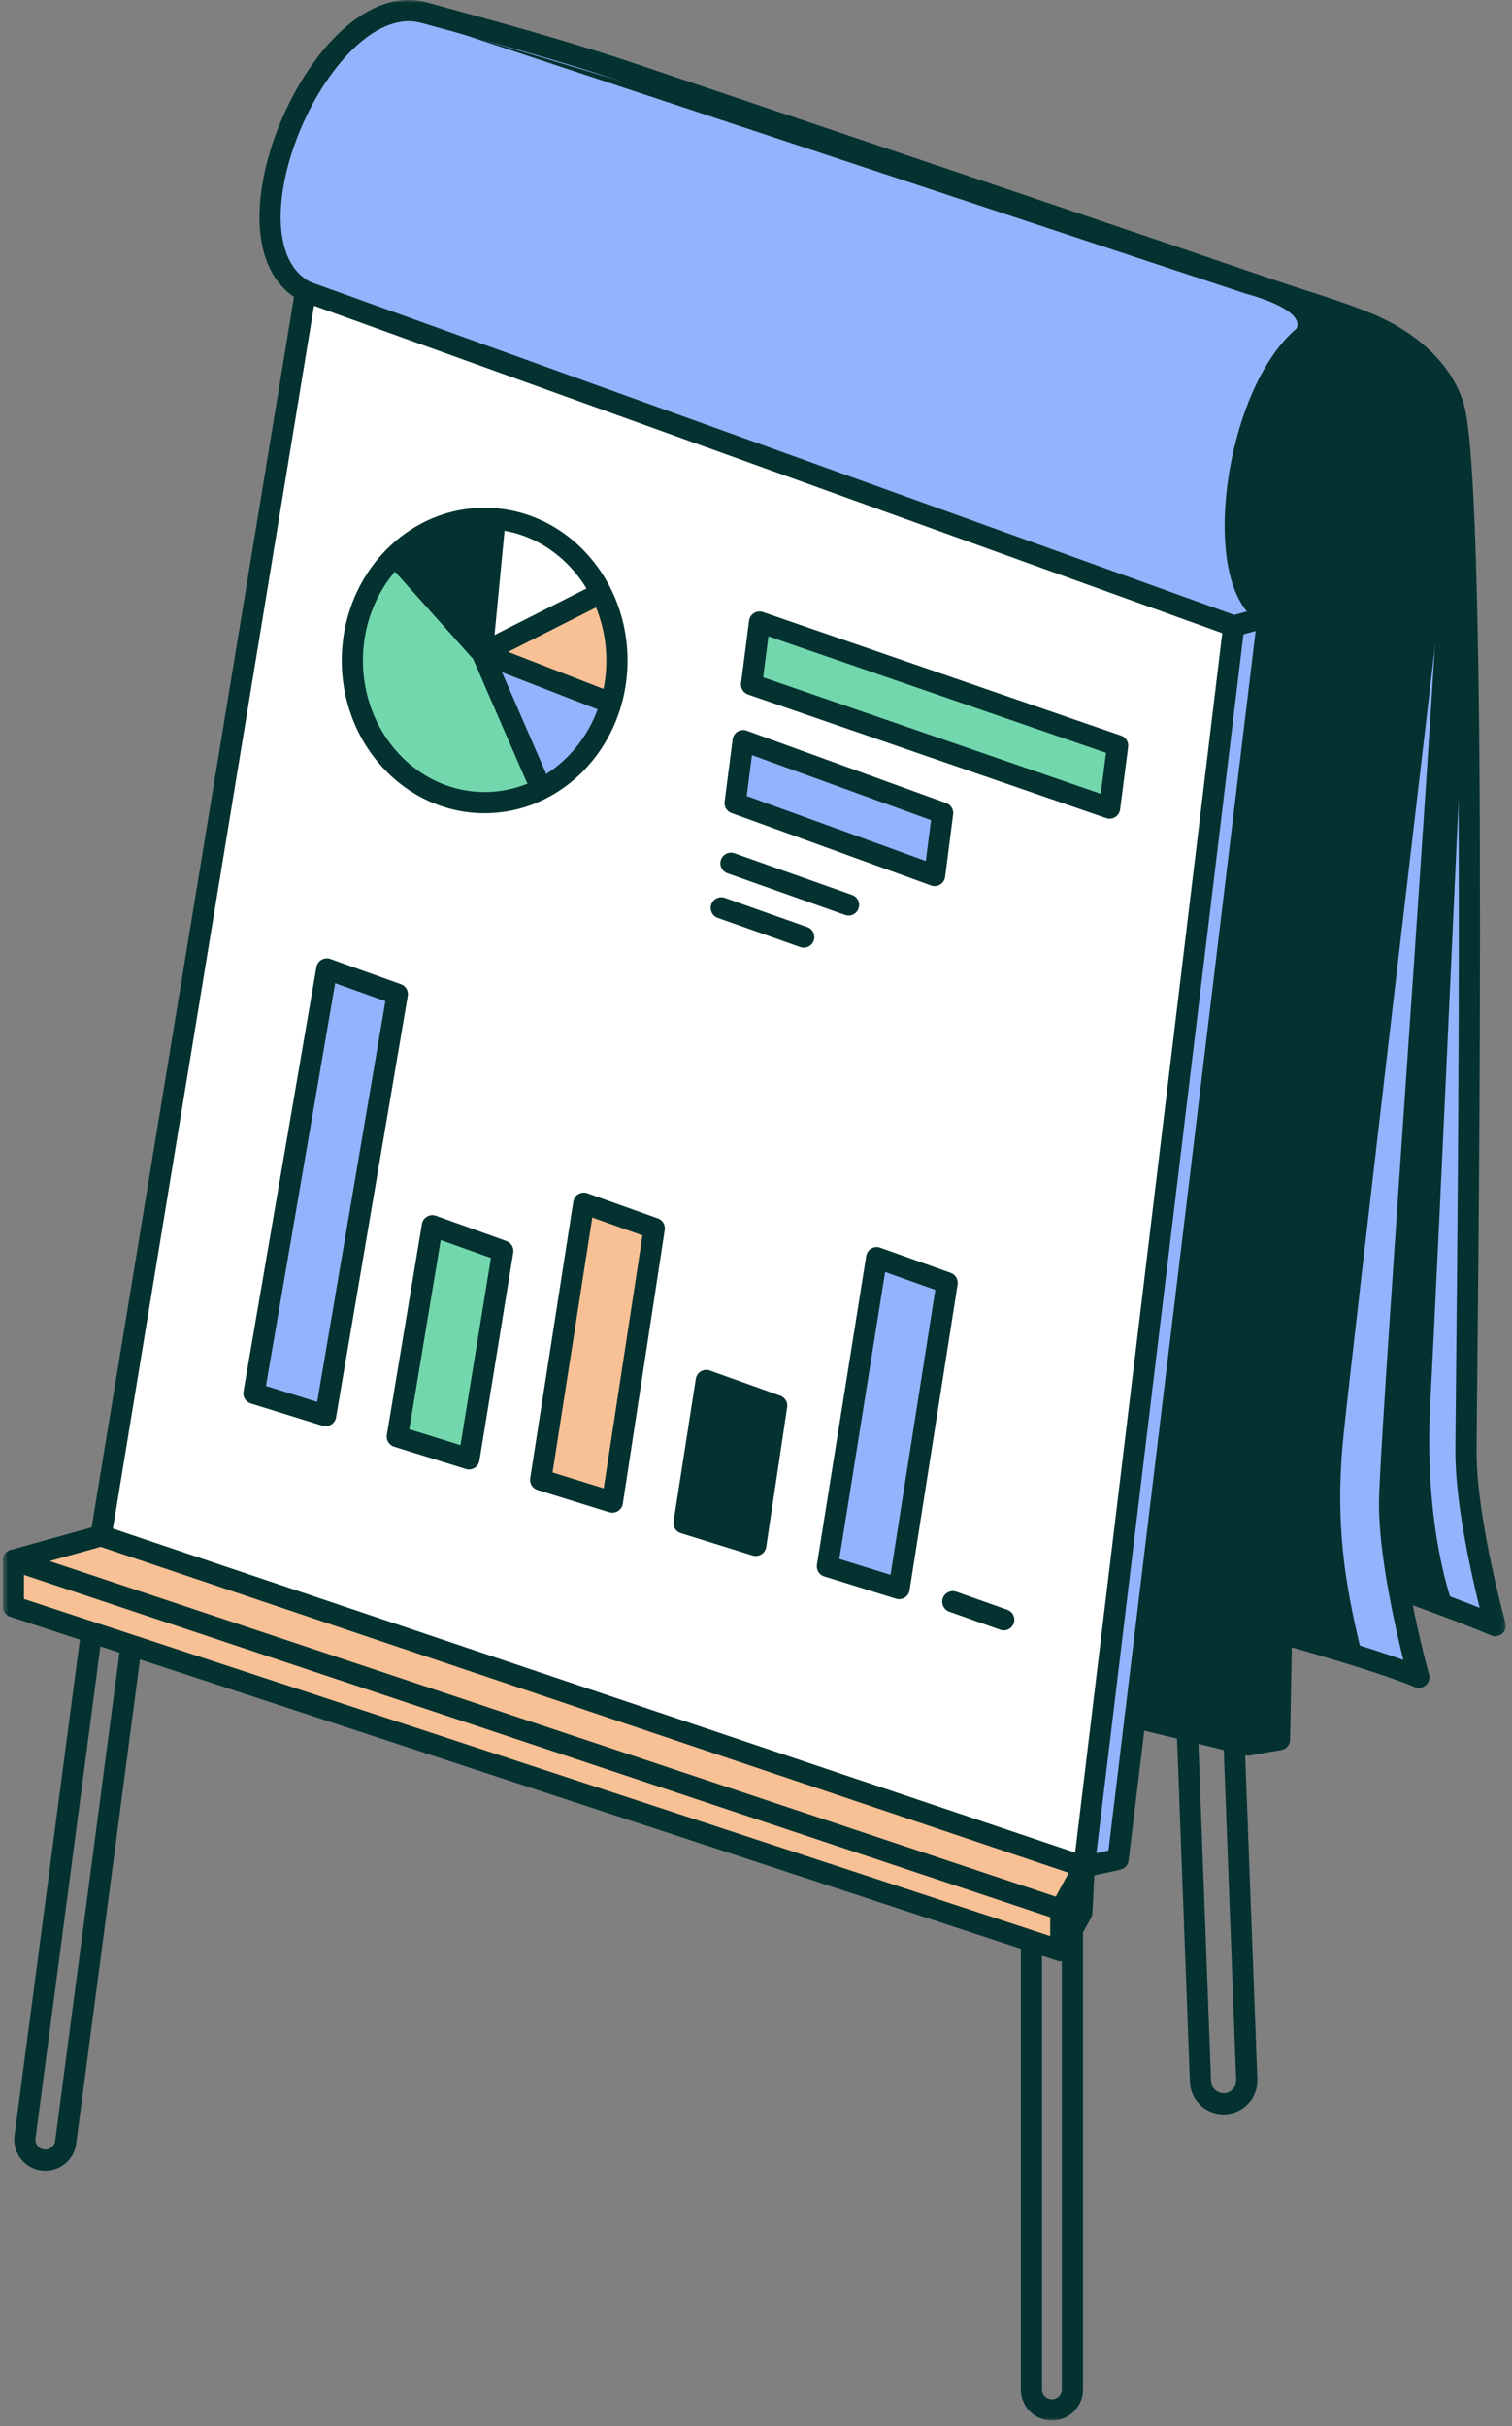
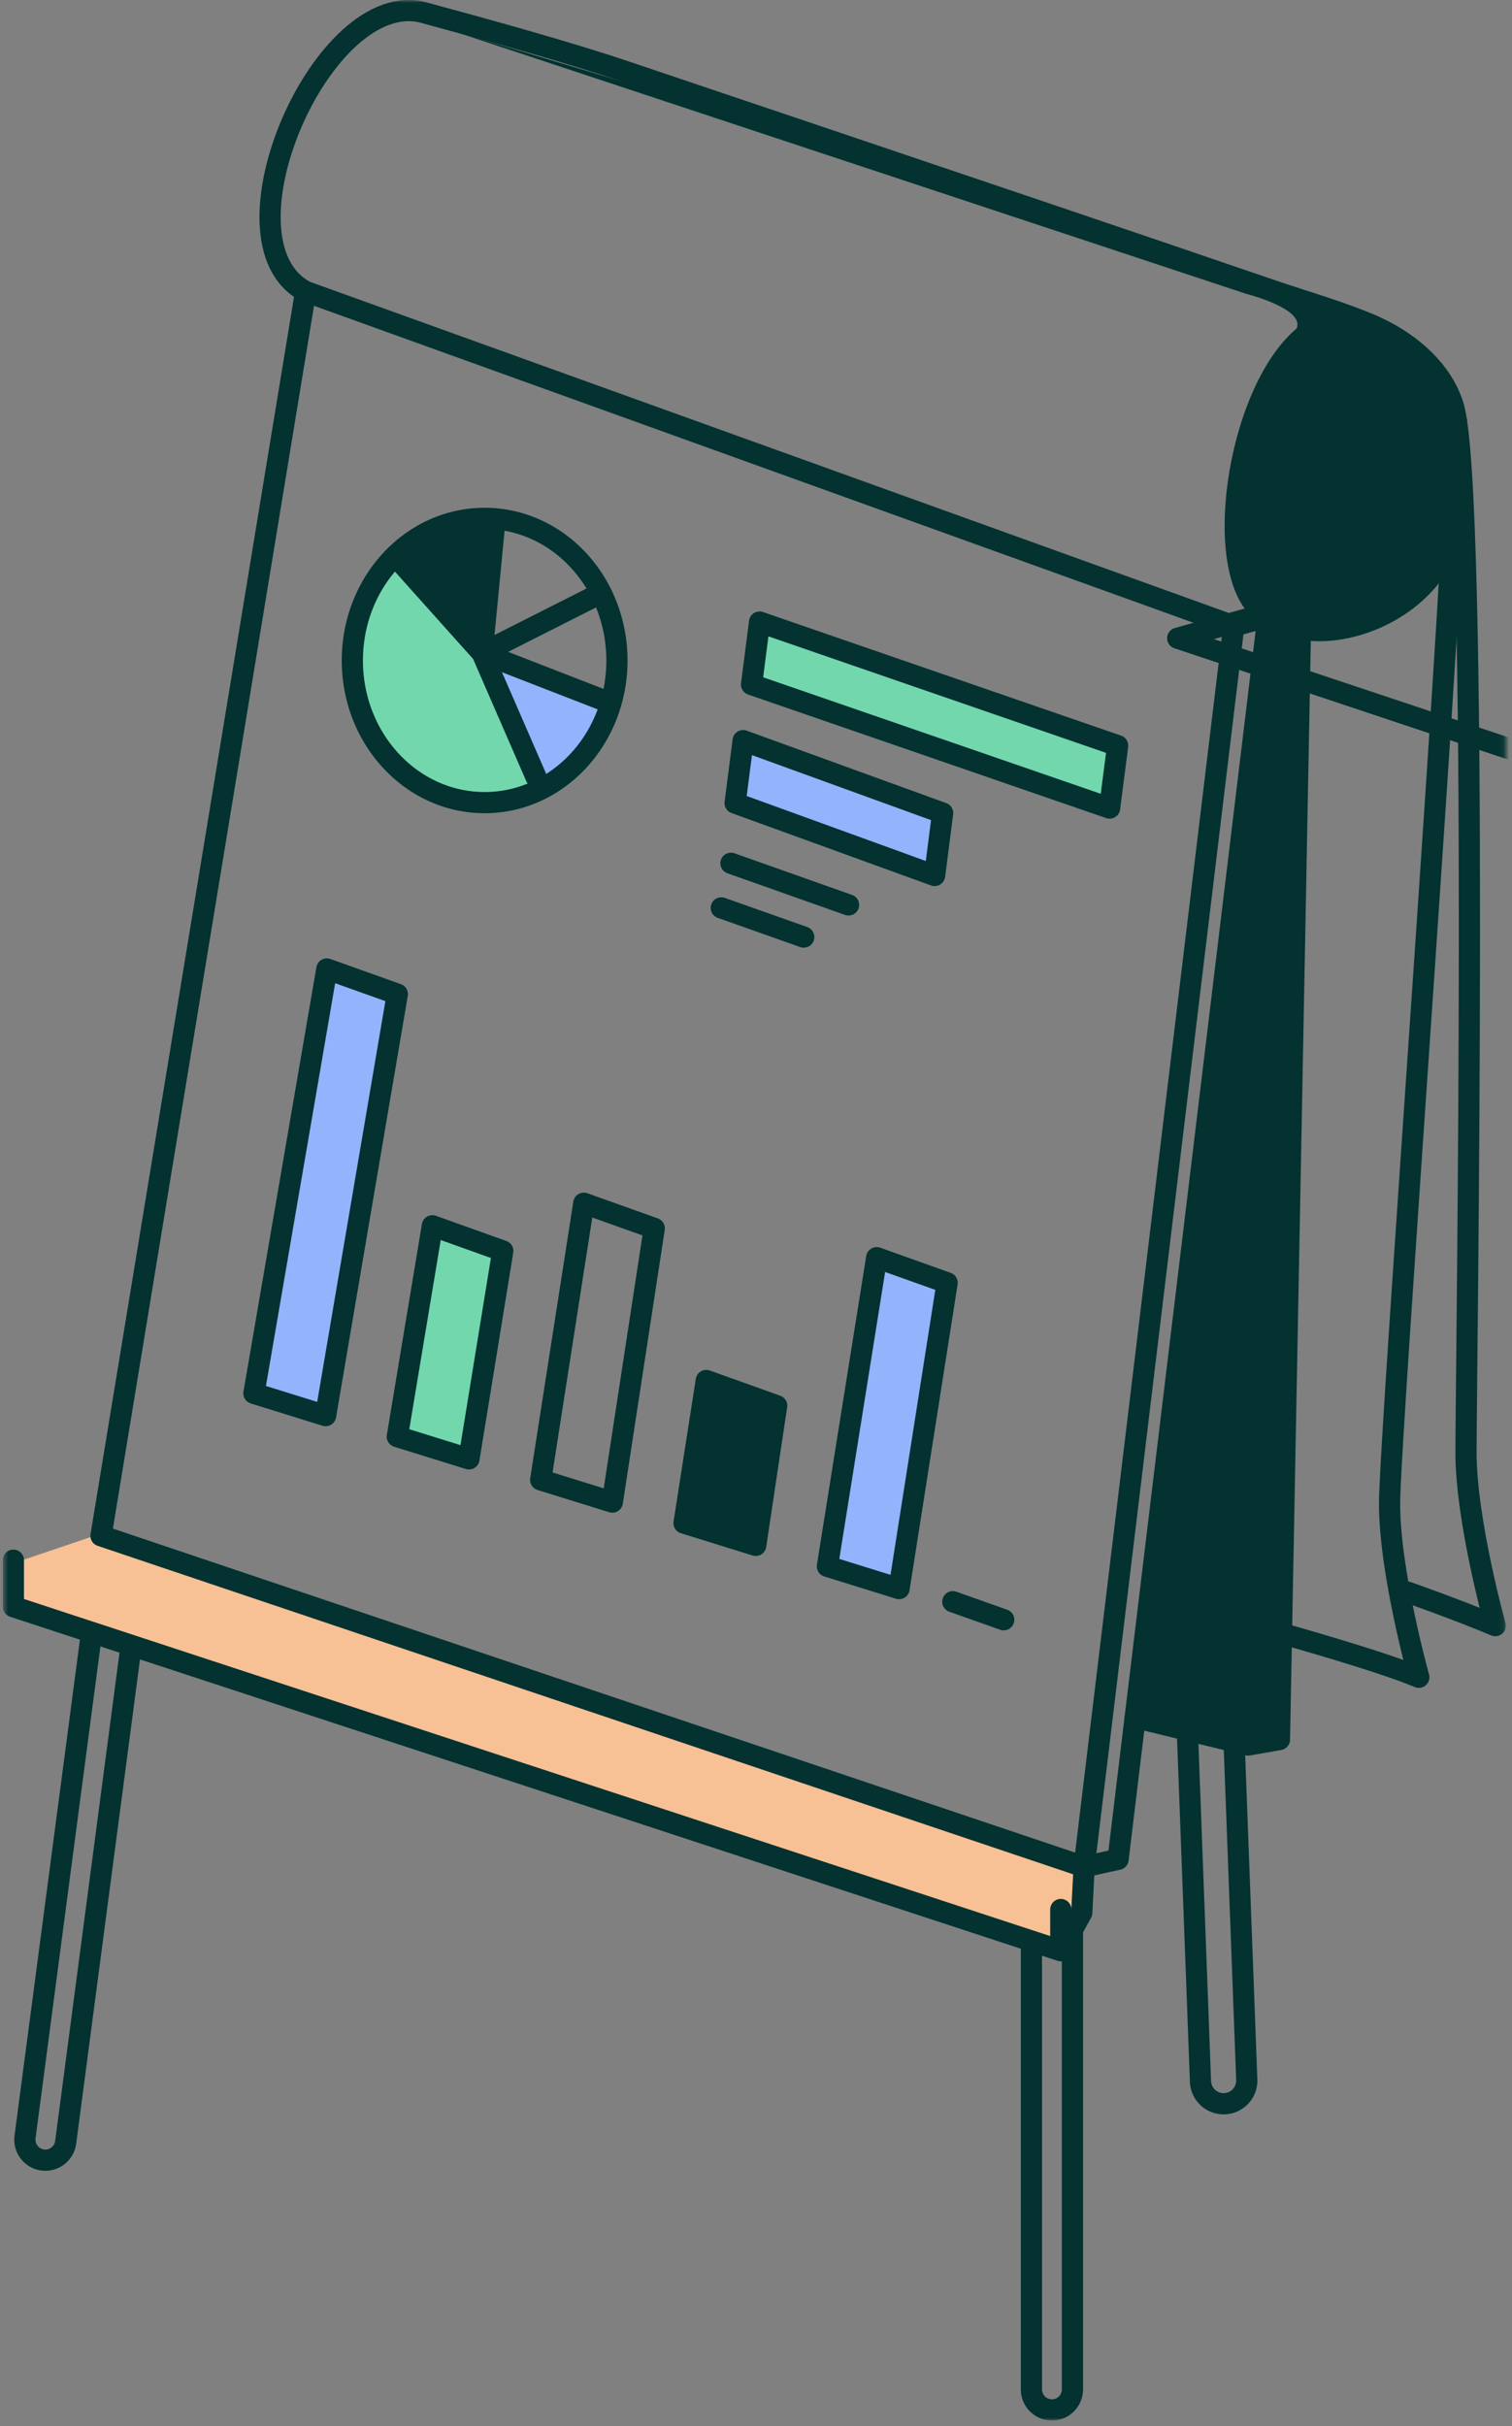
<svg xmlns="http://www.w3.org/2000/svg" width="270" height="433" fill="none">
  <rect width="100%" height="100%" fill="#808080" stroke="none" />
  <g clip-path="url(#a)">
    <mask id="b" style="mask-type:luminance" maskUnits="userSpaceOnUse" x="0" y="0" width="269" height="432">
      <path d="M268.898 0H.5v431.996h268.398V0Z" fill="#fff" />
    </mask>
    <g mask="url(#b)">
      <path d="M189.757 348.552 2.542 287.053l.228-8.193 16.165-5.467L192.94 332.38l-.907 10.02-2.276 6.152Z" fill="#F8C095" />
-       <path d="m193.276 333.193 6.887-1.199 3.326-31.902 25.157-8.321 24.387 7.543-3.875-16.058 17.999 7.159-5.61-29.604-.578-159.074-26.128-48.574-158.297-50.7-8.129.385-10.84 7.544s-8.322 17.42-8.708 23.03c-.385 5.61-.77 16.251 5.61 19.74-2.127 10.65-36.184 220.424-36.184 220.424L193.276 333.2v-.007Z" fill="#94B3FD" />
-       <path d="M219.611 111.914 54.484 53.163 18.293 273.579l174.983 59.614 26.335-221.279Z" fill="#fff" />
      <path d="m96.12 141.161-9.534-24.887-16.001-16.643-6.787 10.506-.971 11.469 4.853 10.341 7.758 8.571 12.111 3.069 8.572-2.426Z" fill="#73D7AD" />
      <path d="m86.322 116.624 10.562 24.494 5.003-3.597 6.752-11.862-22.317-9.035Z" fill="#94B3FD" />
-       <path d="m87.85 115.425 19.812-10.127 2.283 8.814-.87 11.219-21.225-9.906Z" fill="#F8C095" />
      <path d="m86.5 114.533 1.706-22.253L77.3 94.628l-5.517 4.817 13.381 16.294 1.335-1.206Z" fill="#033230" />
      <path d="m135.573 111.436-1.855 10.477 63.804 22.552 1.32-12.34-63.269-20.689Z" fill="#73D7AD" />
      <path d="m168.204 144.993-35.813-12.468-1.456 10.877 35.949 11.804 1.32-10.213ZM57.082 252.618l-12.425-3.726 13.31-75.779 12.953 4.446-13.838 75.059Z" fill="#94B3FD" />
      <path d="m71.455 256.172 12.775 4.432 5.325-37.619-12.776-3.197-5.324 36.384Z" fill="#73D7AD" />
-       <path d="m97.541 263.794 12.783 4.439 6.737-49.33-12.775-3.197-6.745 48.088Z" fill="#F8C095" />
      <path d="m121.849 272.315 12.782 4.44 4.254-26.443-12.775-3.197-4.261 25.2Z" fill="#033230" />
      <path d="m147.942 279.595 12.775 4.432 9.228-55.011-12.782-3.19-9.221 53.769Z" fill="#94B3FD" />
      <path d="m203.01 306.473 19.855 4.967 3.183-183.654-23.038 178.687ZM235.504 113.605s-19.034-3.247-13.325-30.317c5.096-24.144 14.902-27.57 22.182-24.323 9.157 4.432 16.244 14.773 16.244 14.773l-2.955 29.533-22.153 10.341.007-.007Z" fill="#033230" />
-       <path d="M243.141 294.997c-2.912-11.955-4.846-22.946-3.233-38.789 1.612-15.837 17.749-152.944 17.749-152.944l-25.507 8.792-2.584 180.35 13.575 2.583v.008ZM259.62 286.918s-5.496-13.575-4.204-36.848c1.292-23.274 6.459-138.656 6.459-138.656l-2.912-.321-9.692 137.043-1.292 20.04 1.613 15.187 10.021 3.555h.007Z" fill="#033230" />
      <path d="m222.865 311.44 4.86-1.577 4.867-201.839-6.587 2.869-6.295 194.673 3.155 5.874ZM230.53 59.871c5.031-4.168-7.979-7.422-7.979-7.422L80.02 5.253l67.315 20.09 90.931 29.333-7.744 5.188.008.007Z" fill="#033230" />
      <path d="m18.036 274.093 36.54-222.065 165.741 59.7-26.728 221.444-175.553-59.079Z" stroke="#033230" stroke-width="3.783" stroke-linecap="round" stroke-linejoin="round" />
      <path d="M54.577 52.028c-16.836-8.907 3.14-54.661 21.118-49.773 11.341 3.083 25.122 6.852 36.077 10.534 11.955 4.026 23.916 8.058 35.871 12.09 26.477 8.936 52.97 17.857 79.405 26.913 6.052 2.077 12.418 3.826 18.292 6.41 5.052 2.226 11.84 6.85 14.166 14.188 4.668 14.737 2.277 174.432 2.277 186.751 0 12.318 5.224 30.988 5.224 30.988-7.094-2.983-15.68-5.973-15.68-5.973" stroke="#033230" stroke-width="3.783" stroke-linecap="round" stroke-linejoin="round" />
      <path d="M225.819 109.48c-12.568-8.265-1.17-61.285 19.712-51.186M260.085 75.201c.585 14.867-11.948 180.835-11.948 193.154 0 12.318 5.225 30.988 5.225 30.988-7.095-2.983-24.53-7.822-24.53-7.822M193.59 333.172l6.066-1.335 26.778-221.793-6.116 1.684" stroke="#033230" stroke-width="3.783" stroke-linecap="round" stroke-linejoin="round" />
      <path d="m202.71 306.53 20.155 4.91 3.568-201.396M222.865 311.44l5.609-.978 3.733-197.485" stroke="#033230" stroke-width="3.783" stroke-linecap="round" stroke-linejoin="round" />
-       <path d="M259.528 91.488c0 16.786-23.224 26.271-33.58 18.056M18.036 274.093l-15.644 4.36 187.036 62.341 4.161-7.622" stroke="#033230" stroke-width="3.783" stroke-linecap="round" stroke-linejoin="round" />
+       <path d="M259.528 91.488c0 16.786-23.224 26.271-33.58 18.056l-15.644 4.36 187.036 62.341 4.161-7.622" stroke="#033230" stroke-width="3.783" stroke-linecap="round" stroke-linejoin="round" />
      <path d="M2.392 278.453v8.293l187.036 61.399v-7.351M189.429 348.145l3.747-6.787.414-8.186" stroke="#033230" stroke-width="3.783" stroke-linecap="round" stroke-linejoin="round" />
      <path d="M191.505 344.377v82.067a3.663 3.663 0 0 1-3.661 3.661 3.663 3.663 0 0 1-3.661-3.661v-79.648M220.317 309.42l2.319 61.749a4.134 4.134 0 0 1-8.264.314l-2.327-62.063M198.143 144.215l-63.939-22.053 1.434-11.14 63.94 22.053-1.435 11.14ZM166.897 156.248l-35.627-12.925 1.434-11.14 35.621 12.924-1.428 11.141ZM45.342 248.671l13.024-75.737 12.583 4.496-12.804 75.216-12.803-3.975ZM70.948 256.393l6.26-37.626 12.575 4.497-6.038 37.104-12.797-3.975ZM96.549 264.115l7.7-49.373 12.583 4.489-7.487 48.852-12.796-3.968ZM122.149 271.83l3.968-25.45 12.575 4.496-3.74 24.929-12.803-3.975ZM147.749 279.545l8.8-55.082 12.582 4.489-8.579 54.568-12.803-3.975ZM86.543 143.245c13.047 0 23.623-11.357 23.623-25.365S99.59 92.516 86.543 92.516 62.92 103.872 62.92 117.88c0 14.008 10.576 25.365 23.623 25.365ZM130.528 154.071l20.996 7.43M128.801 162.029l14.723 5.21M170.145 285.861l9.092 3.219M86.094 116.567l2.312-23.973M86.094 116.567l20.276-10.241M86.094 116.567l22.452 8.714M86.094 116.567l9.613 22.089M86.093 116.567 70.55 99.21M23.389 293.897l-11.662 88.441a3.662 3.662 0 0 1-4.096 3.162 3.662 3.662 0 0 1-3.162-4.097l11.804-89.468" stroke="#033230" stroke-width="3.783" stroke-linecap="round" stroke-linejoin="round" />
    </g>
  </g>
  <defs>
    <clipPath id="a">
      <path fill="#fff" transform="translate(.5)" d="M0 0h269.061v432.496H0z" />
    </clipPath>
  </defs>
</svg>